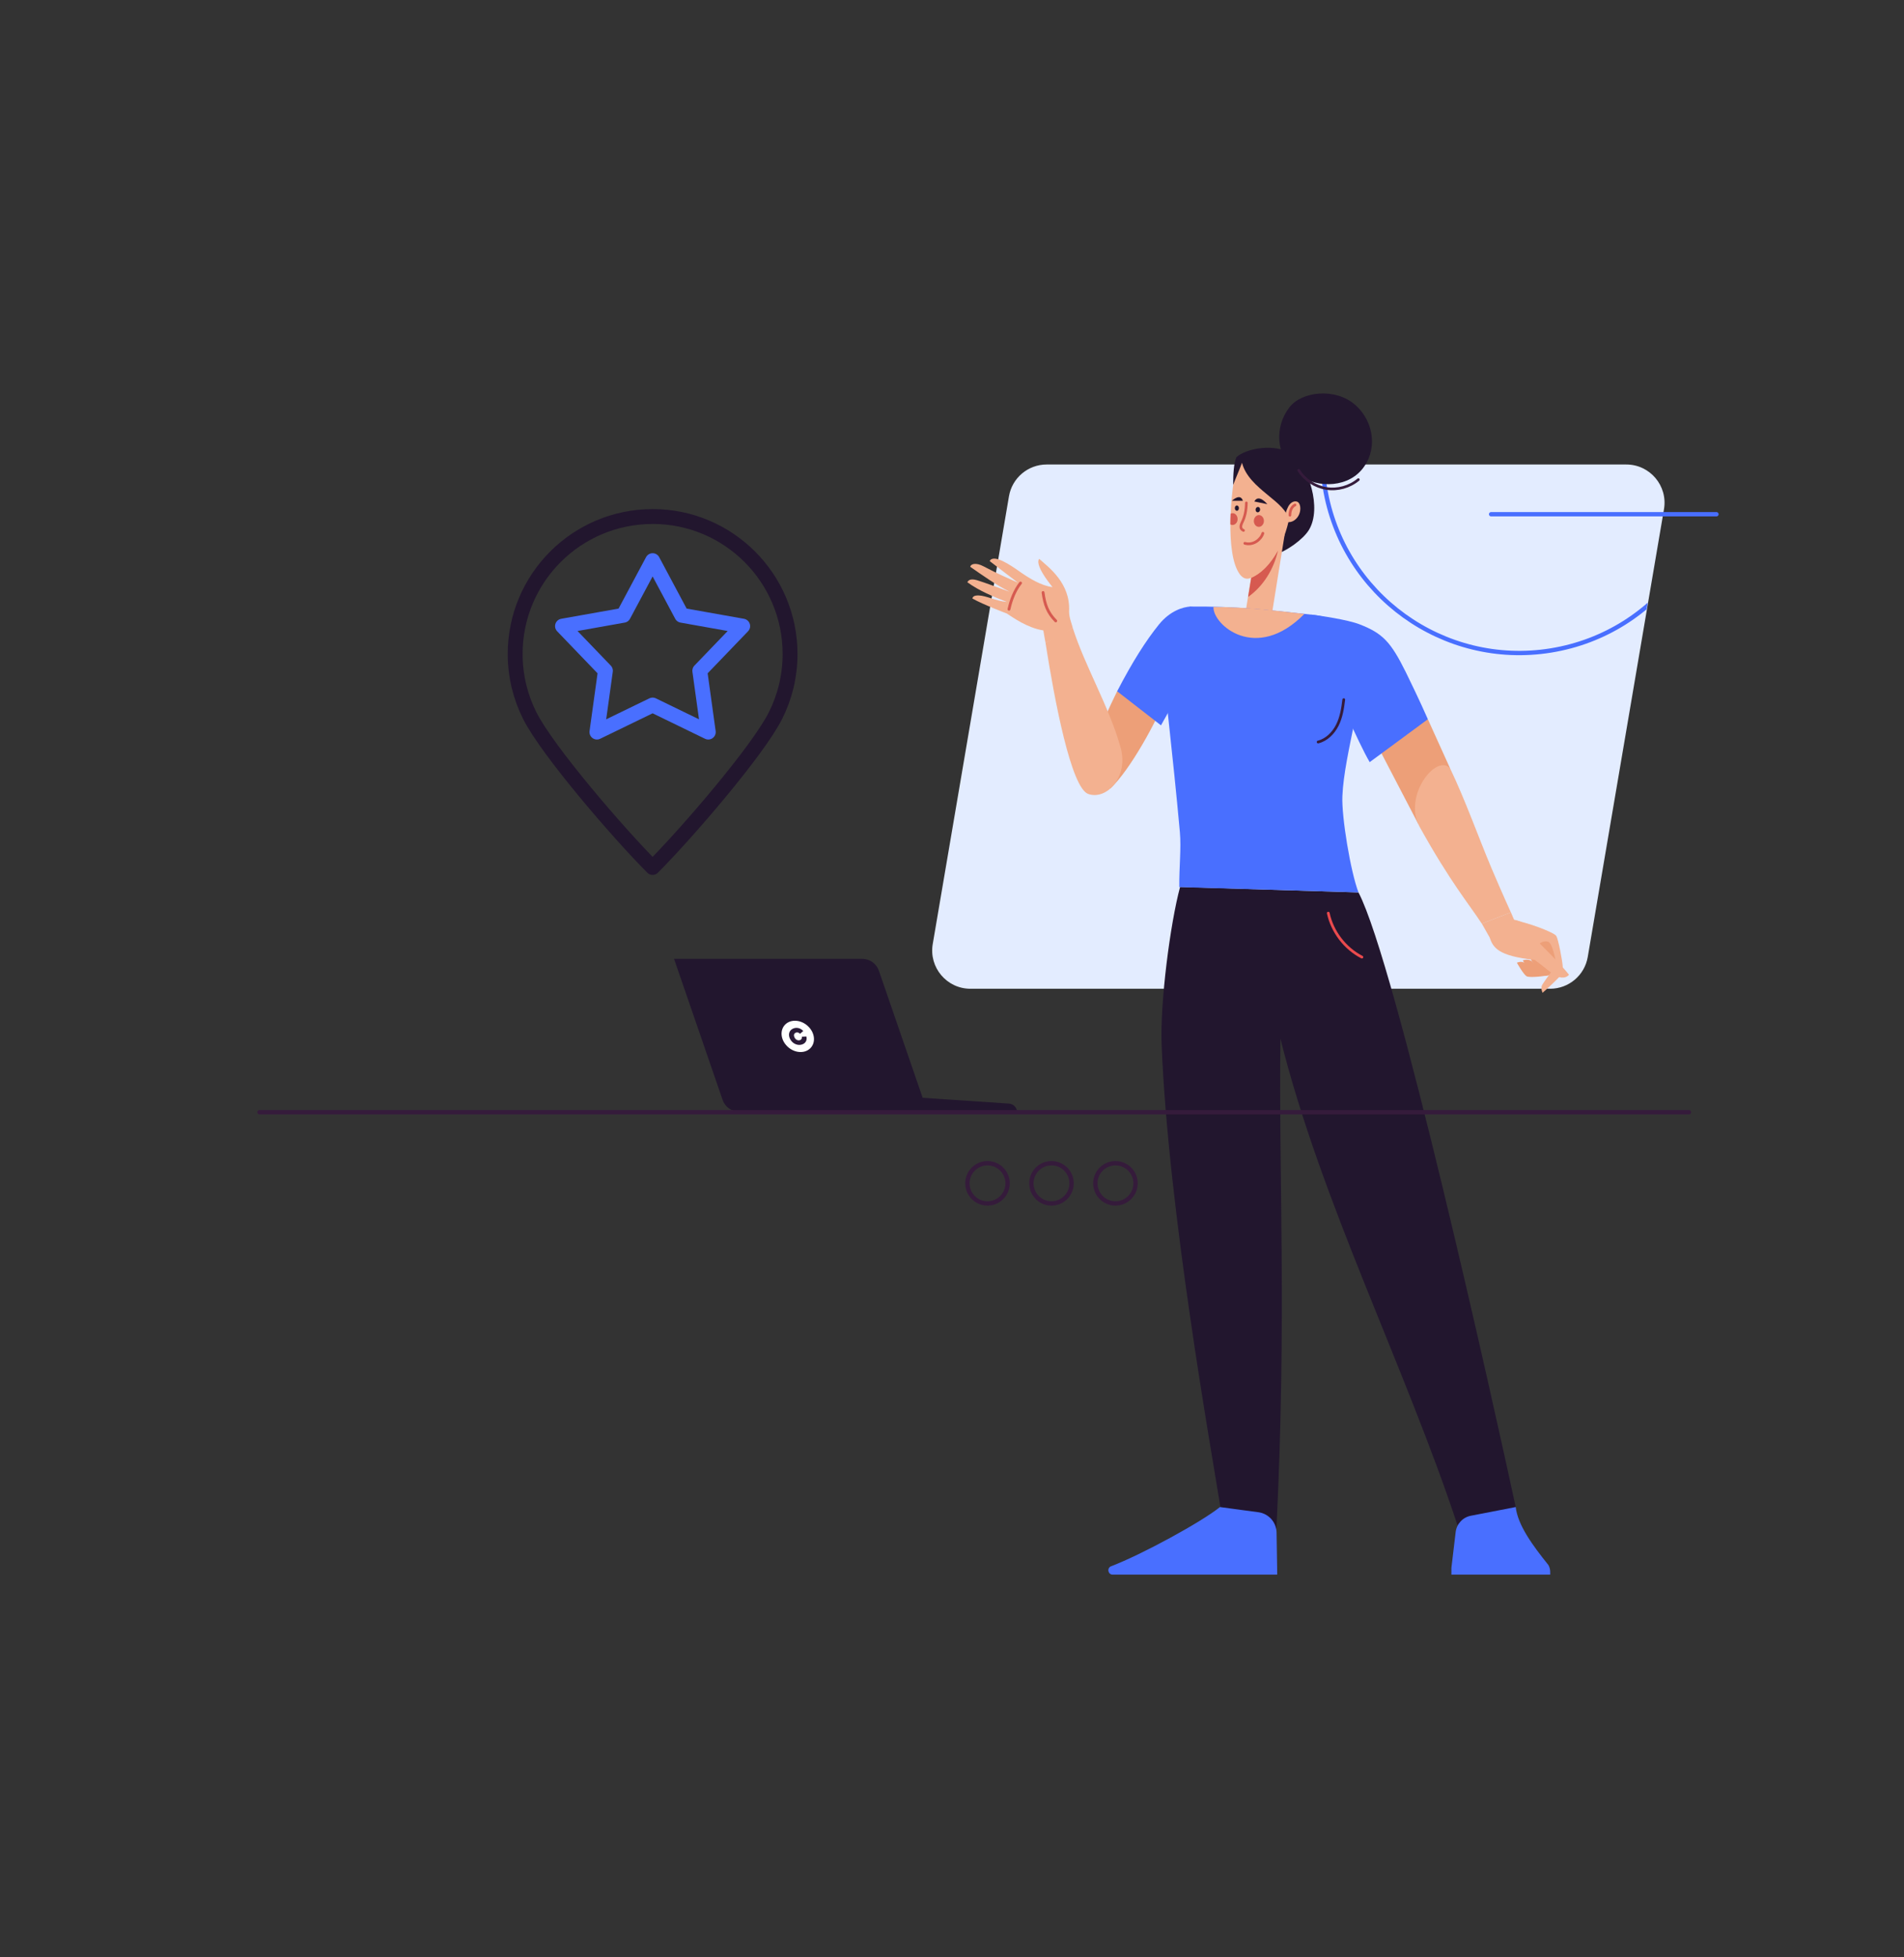
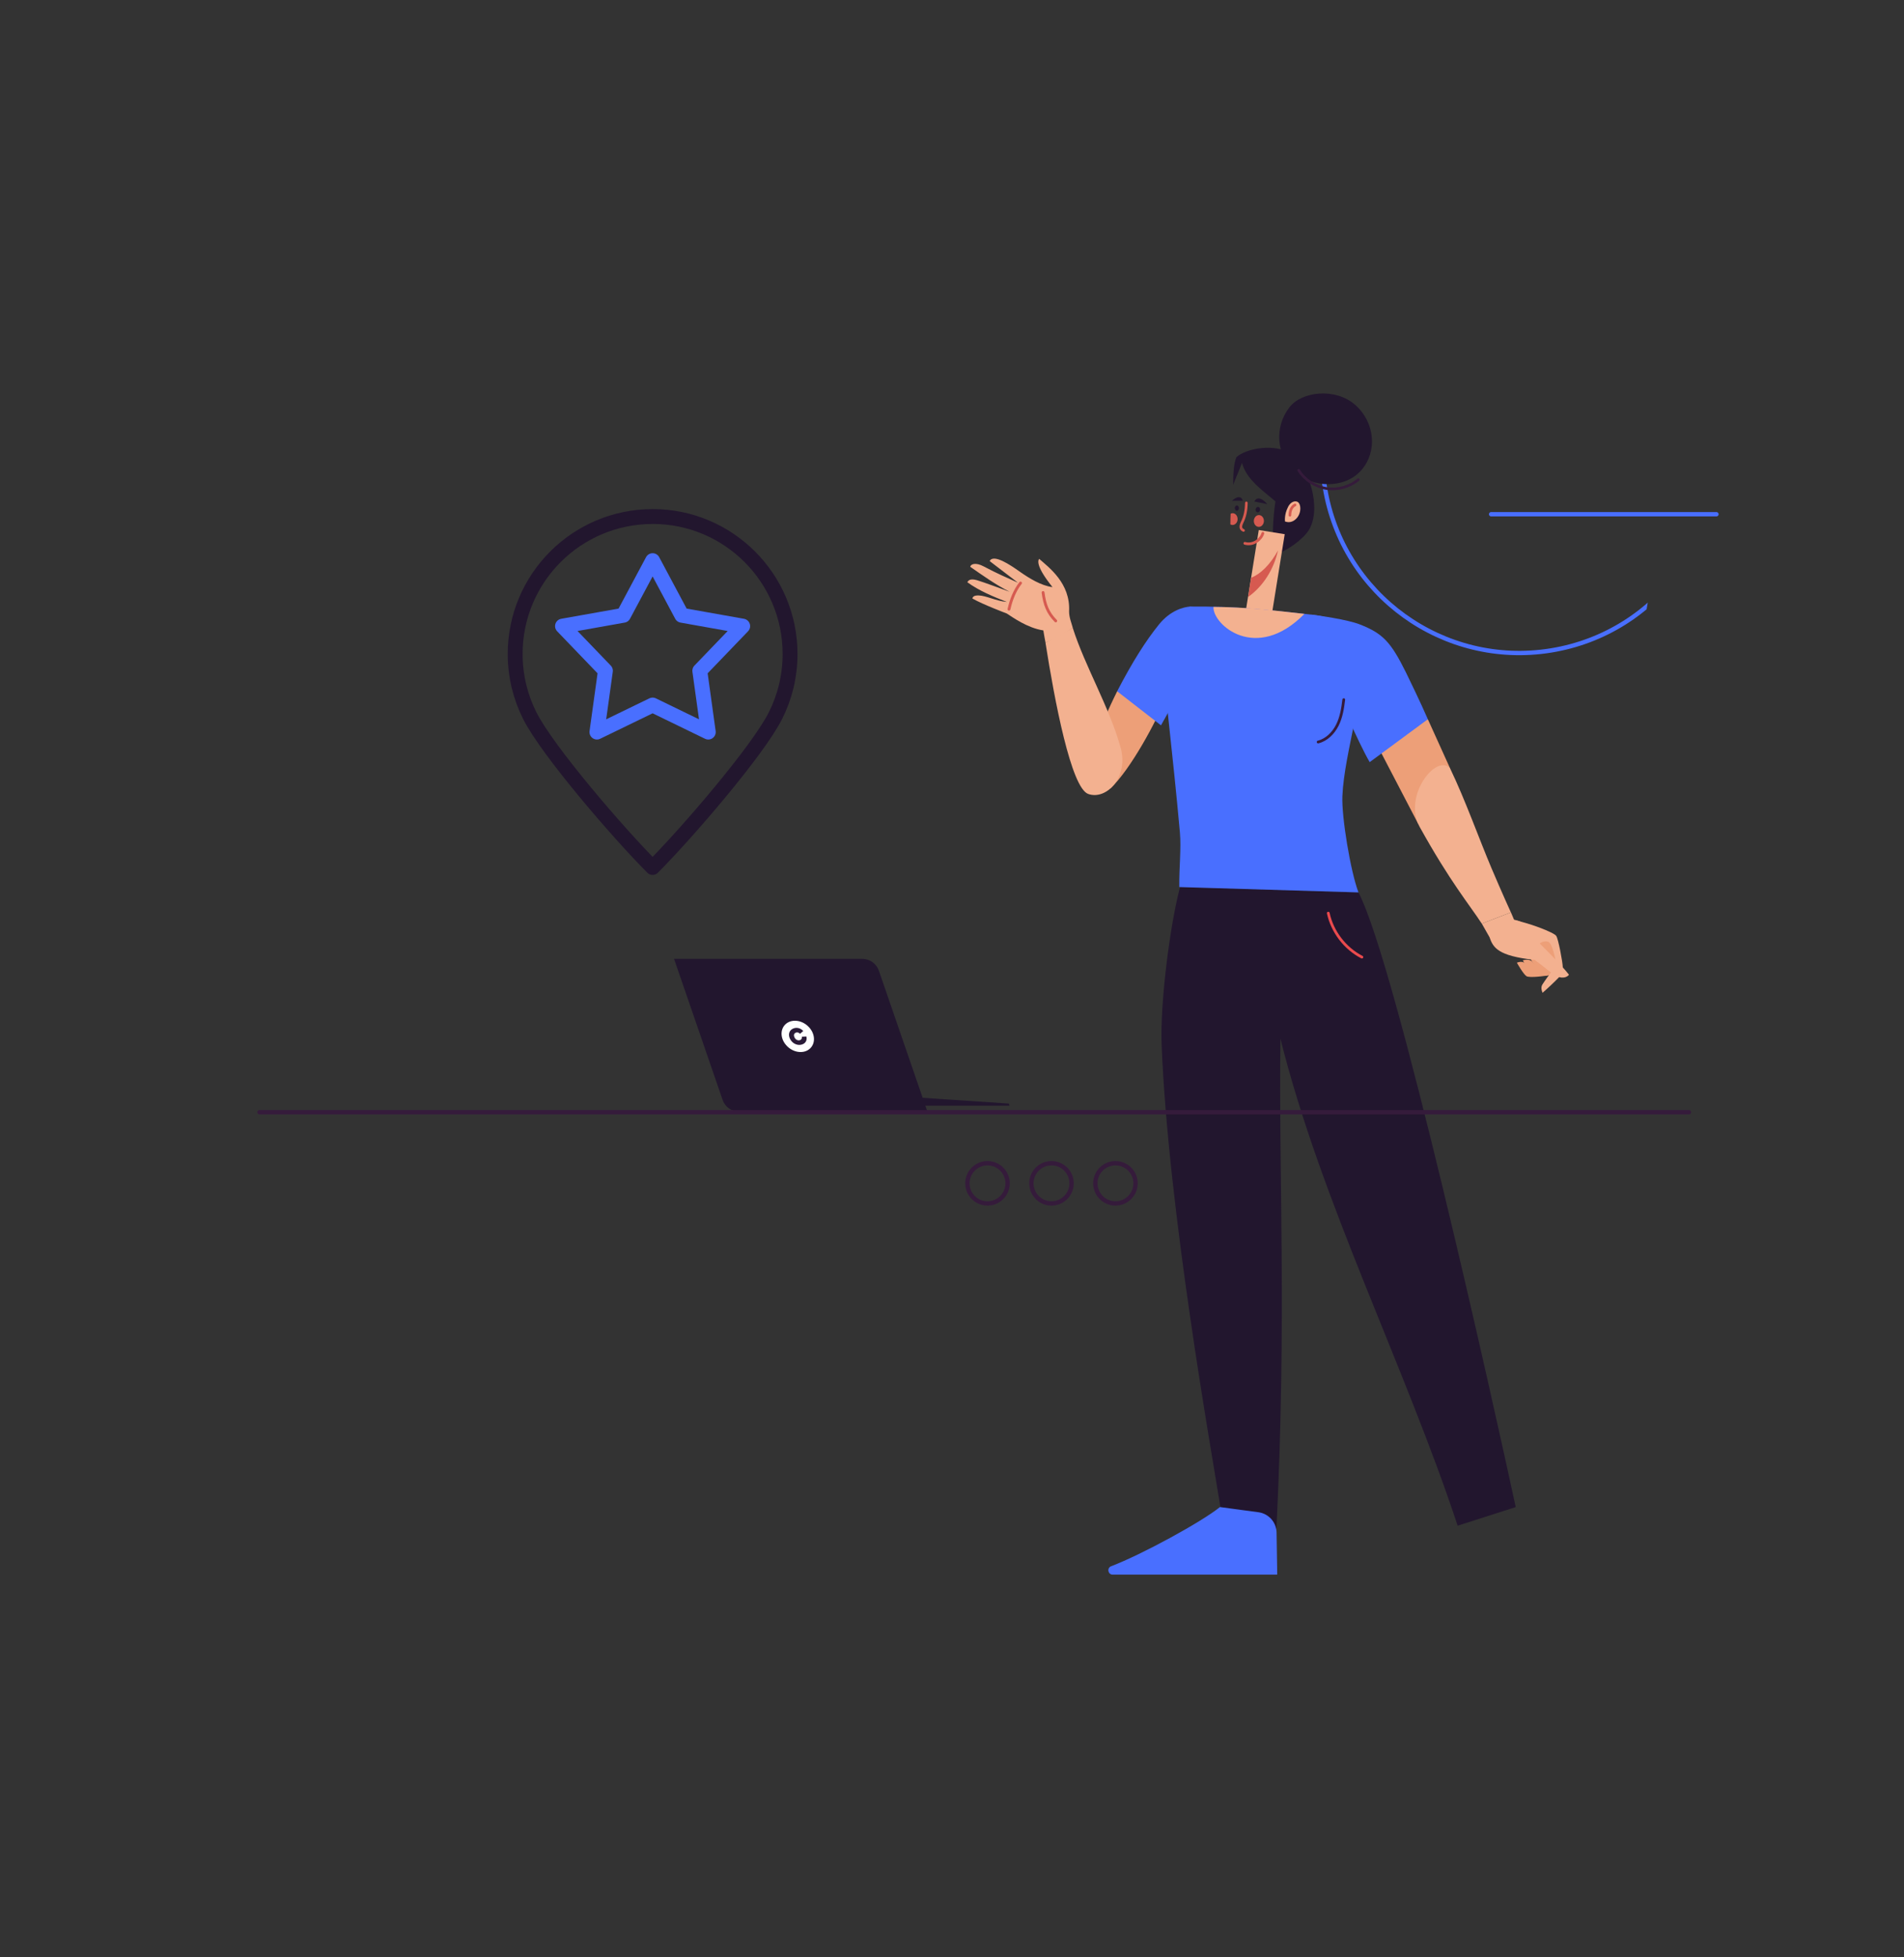
<svg xmlns="http://www.w3.org/2000/svg" id="Layer_8" data-name="Layer 8" viewBox="0 0 576 592">
  <rect x="0" y="0" width="576" height="592" fill="#333333" stroke="none" />
  <defs>
    <style>
      .cls-1 {
        stroke: #ea4a4d;
      }

      .cls-1, .cls-2, .cls-3 {
        stroke-width: .83px;
      }

      .cls-1, .cls-2, .cls-3, .cls-4, .cls-5, .cls-6, .cls-7, .cls-8, .cls-9, .cls-10, .cls-11 {
        fill: none;
      }

      .cls-1, .cls-2, .cls-3, .cls-4, .cls-6, .cls-7, .cls-8, .cls-9, .cls-10, .cls-11 {
        stroke-linecap: round;
        stroke-linejoin: round;
      }

      .cls-2, .cls-9, .cls-10 {
        stroke: #d65a50;
      }

      .cls-12 {
        fill: #ed9f78;
      }

      .cls-12, .cls-13, .cls-5, .cls-14, .cls-15, .cls-16, .cls-17, .cls-18, .cls-19 {
        stroke-width: 0px;
      }

      .cls-3, .cls-4, .cls-6 {
        stroke: #351b3b;
      }

      .cls-13 {
        fill: #f3b190;
      }

      .cls-4, .cls-7 {
        stroke-width: 1.31px;
      }

      .cls-14 {
        fill: #22162e;
      }

      .cls-15 {
        fill: #e3ecff;
      }

      .cls-16 {
        fill: #fff;
      }

      .cls-6, .cls-9 {
        stroke-width: .8px;
      }

      .cls-7, .cls-11 {
        stroke: #496fff;
      }

      .cls-8 {
        stroke: #22162e;
      }

      .cls-8, .cls-11 {
        stroke-width: 4.5px;
      }

      .cls-20 {
        clip-path: url(#clippath);
      }

      .cls-17 {
        fill: #496fff;
      }

      .cls-18 {
        fill: #2a1b38;
      }

      .cls-10 {
        stroke-width: .86px;
      }

      .cls-19 {
        fill: #d65a50;
      }
    </style>
    <clipPath id="clippath">
      <path class="cls-5" d="m489.95,125.14h-233.63c-7.51,0-13.93,5.42-15.19,12.82l-30.73,180.42c-1.6,9.41,5.65,18,15.19,18h233.63c7.51,0,13.93-5.42,15.19-12.82l30.73-180.42c1.6-9.41-5.65-18-15.19-18Z" />
    </clipPath>
  </defs>
  <g>
    <g>
      <circle class="cls-4" cx="298.73" cy="357.92" r="6.08" transform="translate(-53.48 52.47) rotate(-9.22)" />
      <circle class="cls-4" cx="318.09" cy="357.92" r="6.08" transform="translate(-53.23 55.57) rotate(-9.22)" />
      <circle class="cls-4" cx="337.44" cy="357.92" r="6.08" transform="translate(-52.98 58.67) rotate(-9.22)" />
    </g>
    <g>
-       <path class="cls-15" d="m491.99,140.49h-175.36c-5.64,0-10.46,4.07-11.4,9.63l-23.06,135.42c-1.2,7.06,4.24,13.51,11.4,13.51h175.36c5.64,0,10.46-4.07,11.4-9.63l23.06-135.42c1.2-7.06-4.24-13.51-11.4-13.51Z" />
      <line class="cls-7" x1="451.09" y1="155.53" x2="519.26" y2="155.53" />
      <g class="cls-20">
        <circle class="cls-7" cx="459.65" cy="137.9" r="59.62" transform="translate(-16.15 75.41) rotate(-9.22)" />
      </g>
    </g>
    <g>
      <g>
        <path class="cls-12" d="m335.94,238.45c6.06-5.68,14.05-20.51,16.61-27.19-.78-11.16-14.59-2.17-14.59-2.17,0,0-5.97,11.94-7.18,17.43l5.16,11.92Z" />
        <path class="cls-13" d="m299.4,169.7c1.12-2.28,6.24,1.17,9.06,3.17,2.83,1.99,6.5,4.28,9.94,4.7-4.84-6.04-4.49-7.89-4.04-8.55,2.87,2.54,9.52,7.35,9.06,15.9,0,1.86.72,3.44,1.12,4.99-2.27,1.59-5.68,3.4-8.25,4.46-.23-1.35-.5-2.52-.66-3.7-4.89-.75-9.3-4-11.07-5.12,0,0-7.31-2.75-10.4-4.54.14-.52.47-.96,1.96-.91,2.26.07,5.1,1.64,8.5,1.97-4.14-1.63-8.38-3.35-11.98-5.97.3-.52.8-1.24,2.98-.6,1.99.59,7.86,2.77,9.79,3.47-4.08-2.05-8.16-4.94-11.9-7.55.17-.82,1.62-1.41,4.05-.12,4.38,2.31,6.7,3.26,10.38,4.93l-8.53-6.52Z" />
        <path class="cls-13" d="m324.53,189.91c3.76,11.75,10.91,23.57,14.45,36.08,2.57,9.1-4.31,16.11-9.78,14.14-5.16-1.85-10.19-28.31-12.92-45.76l8.25-4.46Z" />
        <path class="cls-10" d="m315.55,179.21c.45,3.49,1.34,6.09,3.83,8.58" />
        <path class="cls-10" d="m308.73,176.34c-1.77,2.24-2.87,5.13-3.49,7.92" />
      </g>
      <path class="cls-17" d="m360.26,183.45l.29,19.28-9.33,16.65-13.26-10.3c4.61-8.88,8.71-15.35,12.67-20.23,3.32-4.09,7.26-5.3,9.63-5.41Z" />
      <g>
        <path class="cls-14" d="m391.27,137.7c4.43,3.41,8.77,15.96,4.68,22.62-1.69,2.75-6.63,6.43-10.83,7.68-.34-10.39.18-22.7,6.15-30.29Z" />
        <rect class="cls-13" x="365.48" y="173.4" width="33.27" height="7.95" transform="translate(617.85 -171.77) rotate(99.13)" />
        <path class="cls-19" d="m386.62,166.47c-1.22,5.56-4.39,10.8-9.04,14.08l.94-5.82c2.86-1.14,5.73-3.94,8.11-8.26Z" />
-         <path class="cls-13" d="m374.92,173.49c1.81,2.59,3.64,1.29,4.74.65,4.79-2.77,8.8-9.38,10.47-17.87.97-4.94.67-6.08.63-11.13-3.73-4.06-10.91-8.27-16.24-6.5-2.52,10.64-3.75,28.9.41,34.85Z" />
        <g>
          <path class="cls-14" d="m379.46,151.67l3.93.82s-2.61-3.27-3.93-.82Z" />
          <path class="cls-14" d="m379.85,154.03c-.07.45.18.86.55.92.37.06.73-.26.8-.7.07-.45-.18-.86-.55-.92-.37-.06-.73.26-.8.7Z" />
        </g>
        <g>
          <path class="cls-14" d="m376,151.47h-3.33s2.56-2.49,3.33,0Z" />
          <path class="cls-14" d="m374.8,153.68c0,.44-.27.81-.61.81-.34,0-.62-.35-.63-.8,0-.44.27-.81.61-.81.34,0,.62.35.63.8Z" />
        </g>
        <path class="cls-9" d="m377.05,152.1c-.04,2.28-.41,4.14-1.3,5.93-.76,1.53-.22,2.11.44,2.4" />
        <path class="cls-19" d="m381.08,155.81c-.83-.15-1.61.52-1.75,1.49-.13.97.43,1.88,1.26,2.03.83.15,1.61-.52,1.75-1.49.13-.97-.43-1.88-1.26-2.03Z" />
        <path class="cls-19" d="m374.38,157.27c.13-.97-.43-1.88-1.26-2.03-.29-.05-.58,0-.83.13-.05,1.09-.07,2.16-.08,3.22.13.08.28.14.43.17.83.15,1.61-.52,1.75-1.49Z" />
        <path class="cls-14" d="m389.87,157.46c-.52-5.77-12.02-9.34-14.14-17.49-.59,1.67-2.2,5.35-2.67,6.69-.01-3.14.18-6.6.98-8.39,5.52-4.99,30.1-5.99,15.83,19.18Z" />
        <g>
          <path class="cls-13" d="m389.66,153.31c.91-1.76,2.27-1.86,2.89-1.51.48.27.71.88.79,1.47.18,1.36-.34,2.83-1.32,3.73-.98.9-2.09,1.15-3.28.72,0,0-.29-2.07.93-4.41Z" />
          <path class="cls-9" d="m390.23,155.83c0-.89.19-1.73.7-2.41.22-.29.51-.54.84-.7" />
        </g>
        <path class="cls-14" d="m390.11,123.15c-4.62,5.95-4.2,14.56,1.83,19.79,5.31,4.61,14.88,4.96,19.86-.7,4.98-5.66,4.16-14.52-1.83-19.79-5.99-5.27-16.15-4.08-19.86.7Z" />
        <path class="cls-6" d="m392.89,142.25c1.84,2.91,4.98,4.96,8.38,5.49,3.4.53,7.01-.47,9.66-2.68" />
        <path class="cls-2" d="m376.59,164.33c2.64.74,4.94-1.26,5.45-3.03" />
      </g>
      <path class="cls-14" d="m410.97,269.92c11.26,21.47,40.8,154.49,47.57,185.9l-17.57,5.63c-16.06-48.55-41.22-97.75-53.62-147.31-.54,42.32,1.96,83.7-1.21,148.34l-16.94-6.66c-2.76-17.2-15.76-89.8-17.78-139.66-.52-12.91,2.59-36.77,5.58-47.91l53.97,1.67Z" />
-       <path class="cls-17" d="m468.97,476.26v-.84c0-.72-.19-1.43-.54-2.06-4.87-6.07-9.25-12.07-9.9-17.55l-13.57,2.63c-2.44.47-4.3,2.47-4.59,4.94l-1.29,10.83v2.04h29.89Z" />
      <path class="cls-17" d="m380.7,457.38l-11.6-1.56s-.07.02-.1.04c-5.53,4.46-23.58,14.33-32.84,17.84-1.38.52-1,2.56.47,2.56h49.66c.06,0,.1-.05.1-.1l-.2-12.6c-.05-3.13-2.38-5.76-5.49-6.18Z" />
      <path class="cls-17" d="m410.97,269.92c-2.42-6.36-5.14-22.91-4.87-29.12.58-13.5,7.31-31.86,5.75-44.57-.74-6.01-8.21-9.56-14.53-10.26-14.36-1.6-23.56-2.6-37.06-2.52-2,.01-8.81,12.49-8.67,15.38.24,4.84,3.3,30.02,5.35,52.88.44,4.95-.25,10.58-.18,16.58l54.22,1.62Z" />
      <path class="cls-1" d="m412,289.48c-5.13-2.64-8.96-7.66-10.17-13.3" />
      <path class="cls-13" d="m367.1,183.56c-.28,5.34,12.88,16.99,27.51,2.11-8.83-.99-17.38-2.06-27.51-2.11Z" />
      <g>
        <polygon class="cls-12" points="431.96 217.54 438.69 232.4 429.01 249.13 414.8 221.86 431.96 217.54" />
        <g>
          <g>
            <path class="cls-12" d="m469.67,294.88s-4.95.68-5.92.01-3.08-4.42-3.08-4.42c0,0,1.87-.67,2.89.42.64.68,1.52,1.36,1.52,1.36l4.84-1.75c1.41,1.74,1.02,3.14-.25,4.37Z" />
            <path class="cls-12" d="m468.12,295.05s-5.39.85-6.36.18c-.97-.67-2.87-4.05-2.87-4.05,0,0,1.63-.77,2.65.32.64.68,1.54,1.09,1.54,1.09l4.84-1.75c1.41,1.74,1.46,2.97.19,4.21Z" />
            <path class="cls-12" d="m462.1,287.59s1.54,5.8,4.54,5.17c2.99-.64,3.42-7.54.03-7.43-3.39.11-4.57,2.26-4.57,2.26Z" />
            <path class="cls-13" d="m457.28,278.18c4.77.69,13.03,3.92,13.51,4.89.62.82,1.94,7.82,1.99,9.52.02.78-1,2.83-1,2.83-1.58,1.65-3.62,3.55-5.12,4.85,0,0-.72-1.43-.08-2.46.69-1.12,2.64-3.75,2.64-3.75l-4.44-3.45-7.51-12.45Z" />
            <path class="cls-12" d="m470.57,290.45s-.87-5.17-2.23-5.63-2.56.53-2.56.53c0,0,2.54,5.05,4.79,5.1Z" />
            <path class="cls-13" d="m458.02,278.15c6.28,1.27,7.76,7.2,7.76,7.2,2.79,2.75,6.6,6.59,8.87,9.45-.49.73-2.18,1.6-4.7-.15-1.64-1.14-3.66-2.96-5.67-4.32-11.18-1.21-12.58-3.73-13.67-6.87l-2.33-4.11,8.81-3.4.93,2.19Z" />
          </g>
          <path class="cls-13" d="m438.69,232.4c4.6,9.57,8.78,21.36,12.51,30.16,3.42,8.05,5.88,13.4,5.88,13.4l-8.81,3.4c-3.7-5.69-9.55-12.6-18.8-29.28-5.15-9.29,5.08-22.31,9.21-17.68Z" />
        </g>
        <path class="cls-17" d="m431.96,217.54c-2.27-5.21-5.91-12.71-6.67-14.24-4.55-9.15-6.96-11.73-13.96-14.46-3.59-1.4-11.93-2.63-14.68-2.95l5.1,18.12c2.23,4.22,9.01,20.4,12.61,26.5l17.59-12.97Z" />
      </g>
      <path class="cls-3" d="m406.51,211.61c-.31,2.64-.74,5.32-1.93,7.71-1.19,2.38-3.24,4.46-5.82,5.1" />
    </g>
    <path class="cls-5" d="m279.59,396.79h206.49c68.32-103.17,26.93-180.41-22.82-219.97-66.46-52.84-172.08-26.87-194.93,40.2-22.56,66.21-11.48,155.23,11.26,179.77Z" />
    <g>
      <path class="cls-14" d="m203.91,290h56.92c2.28,0,4.32,1.45,5.06,3.61l14.69,42.65h-56.92c-2.28,0-4.32-1.45-5.06-3.61l-14.69-42.65Z" />
-       <path class="cls-14" d="m234.12,329.02l71.07,4.76c1.1.07,2.04.8,2.39,1.84l.22.64h-74.57l.89-7.24Z" />
+       <path class="cls-14" d="m234.12,329.02l71.07,4.76l.22.64h-74.57l.89-7.24Z" />
    </g>
    <line class="cls-4" x1="78.5" y1="336.39" x2="510.93" y2="336.39" />
  </g>
  <g>
    <path class="cls-16" d="m242.2,318.19h0c-2.67,0-5.21-2.12-5.69-4.73h0c-.47-2.61,1.31-4.73,3.97-4.73h0c2.67,0,5.21,2.12,5.69,4.73h0c.47,2.61-1.31,4.73-3.97,4.73Z" />
    <path class="cls-18" d="m240.39,313.84c.4.72,1.09.95,1.64.74.52-.2.62-.65.53-1.02l1.38-.07c.25.87-.03,1.94-1.2,2.38-1.3.49-2.89-.11-3.67-1.52-.79-1.42-.32-2.81.96-3.3,1.2-.46,2.33.05,2.97.79l-.98.83c-.29-.31-.73-.54-1.25-.35-.55.21-.78.78-.37,1.52Z" />
  </g>
  <path class="cls-8" d="m197.43,156.22c11.48,0,21.87,4.65,29.4,12.18,7.52,7.52,12.18,17.92,12.18,29.4,0,6.68-1.58,12.99-4.38,18.58-5.35,10.7-27.08,35.87-37.2,45.99-10.12-10.12-31.85-35.29-37.2-45.99-2.8-5.59-4.38-11.9-4.38-18.58,0-22.96,18.61-41.57,41.57-41.57h0Z" />
  <polygon class="cls-11" points="197.43 169.57 206.25 186.09 224.68 189.37 211.7 202.87 214.27 221.42 197.43 213.24 180.58 221.42 183.15 202.87 170.17 189.37 188.6 186.09 197.43 169.57 197.43 169.57" />
</svg>